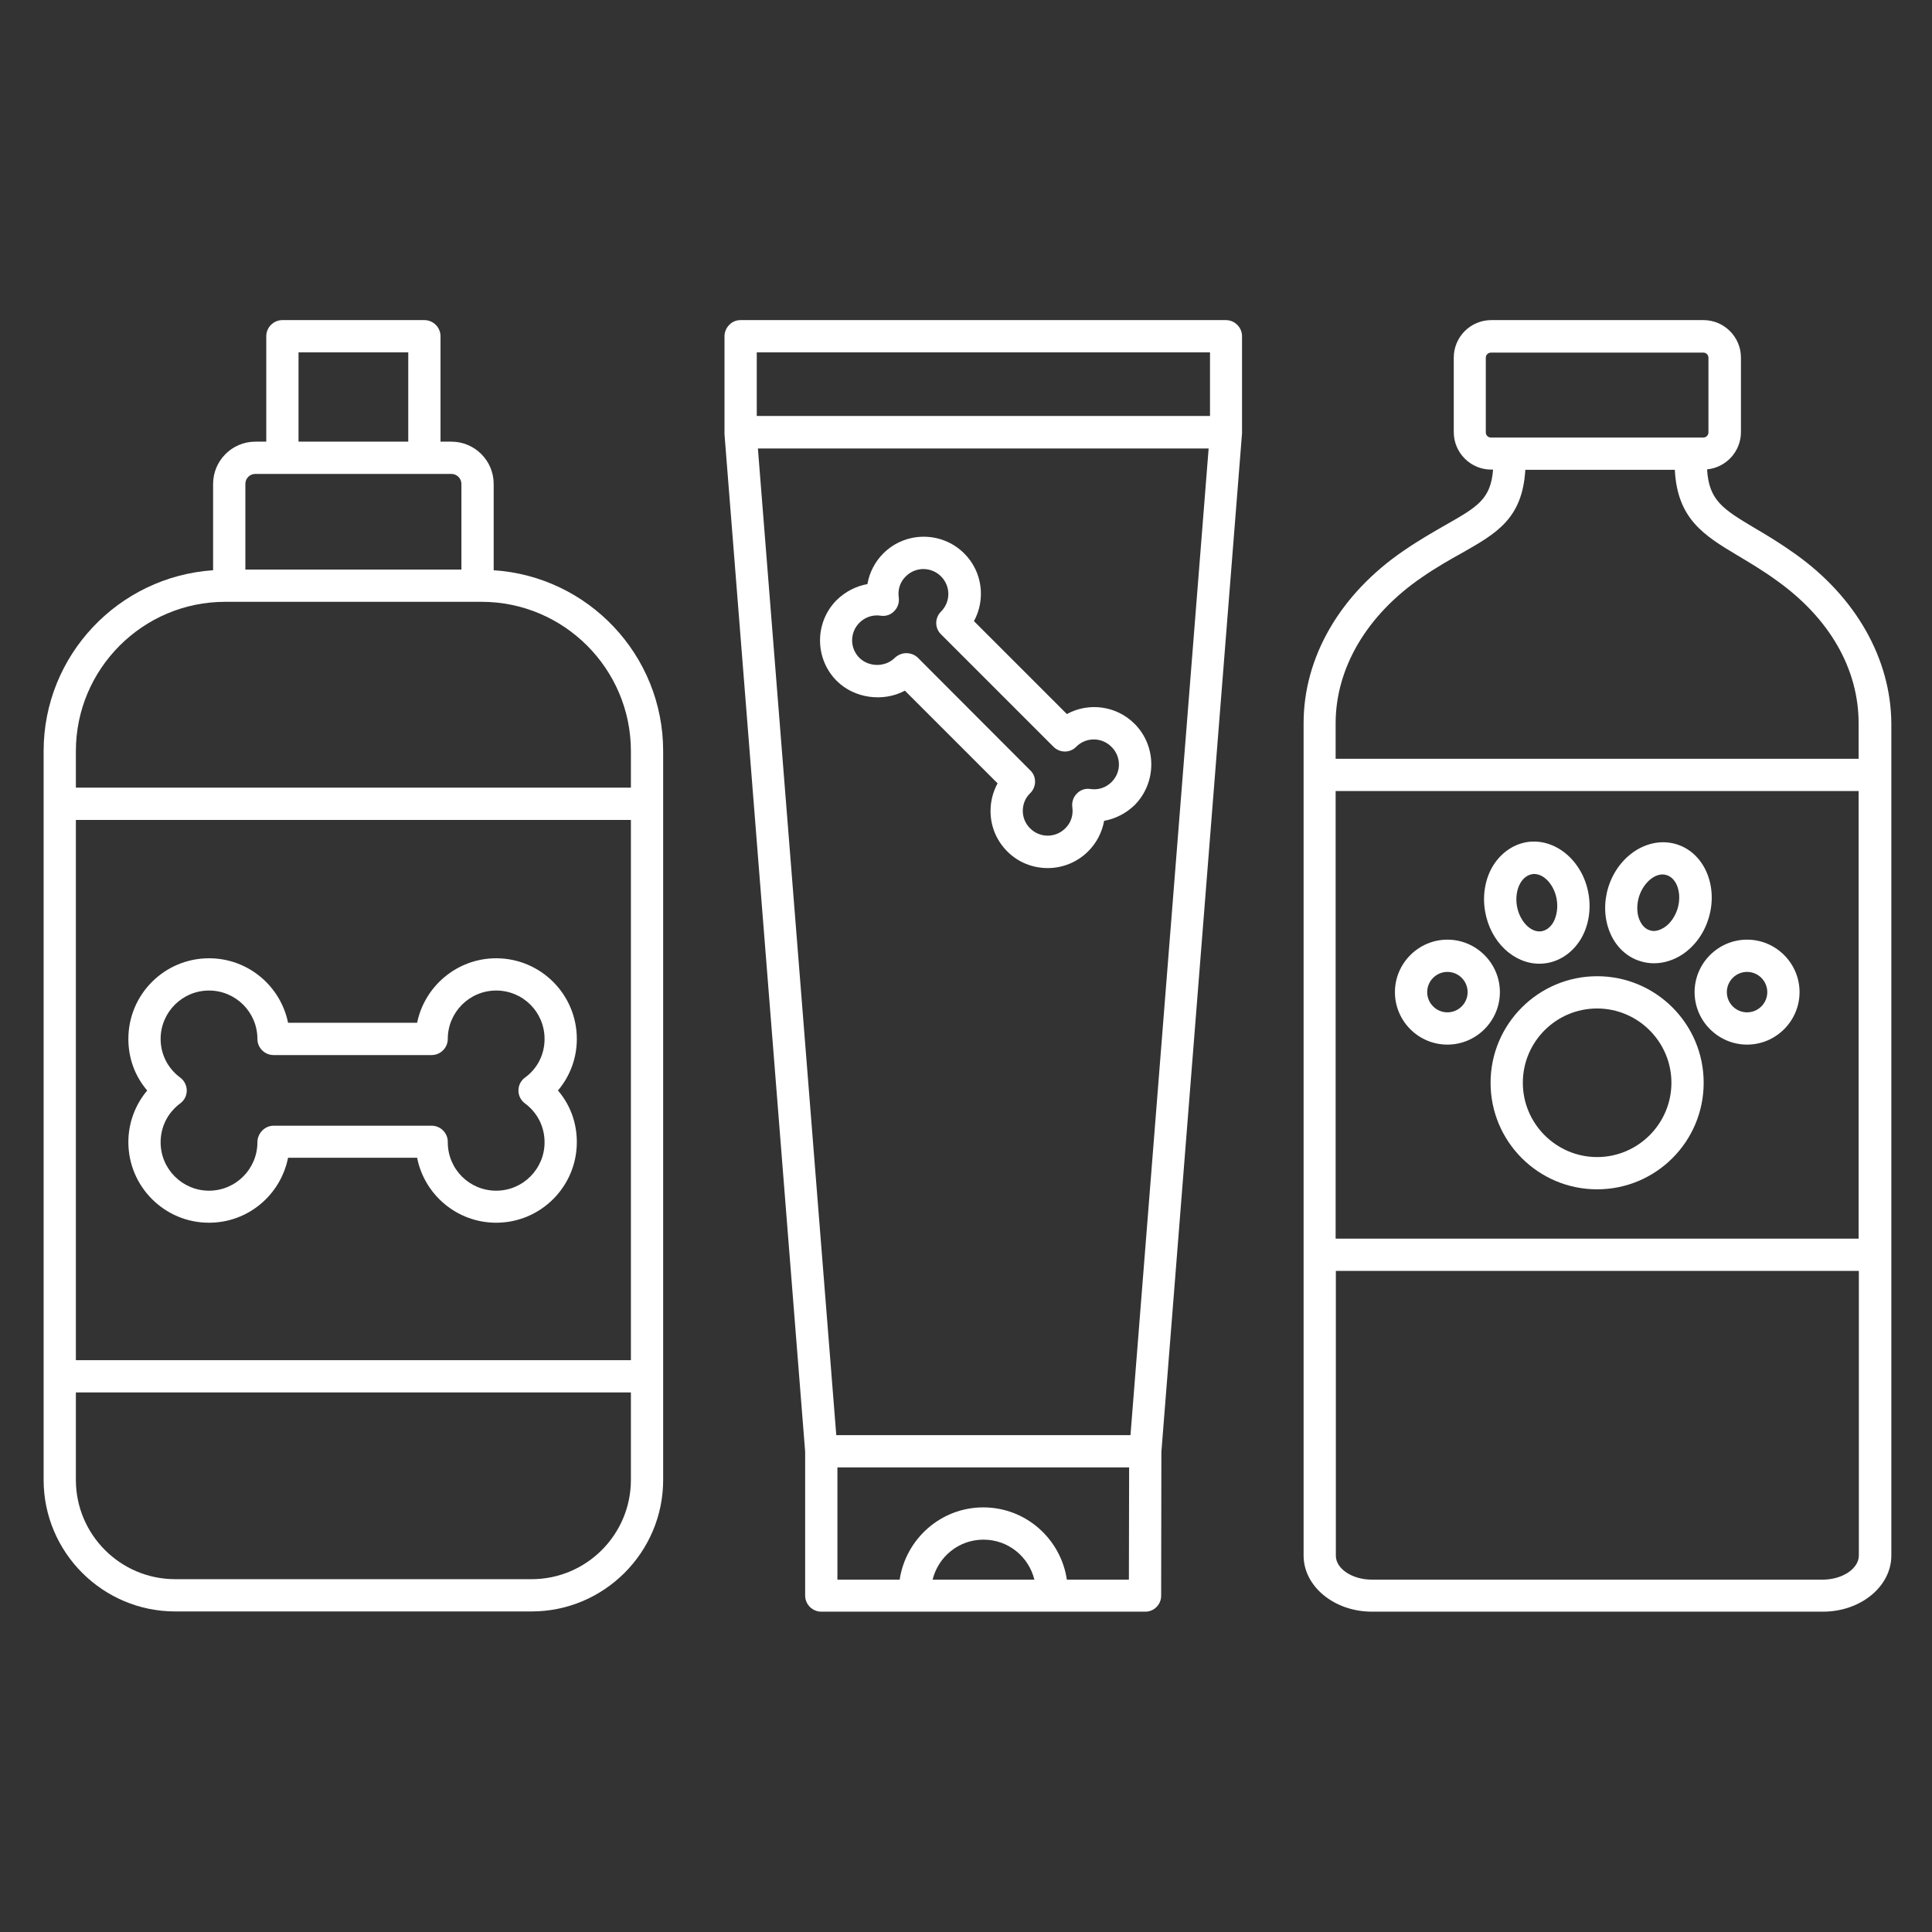
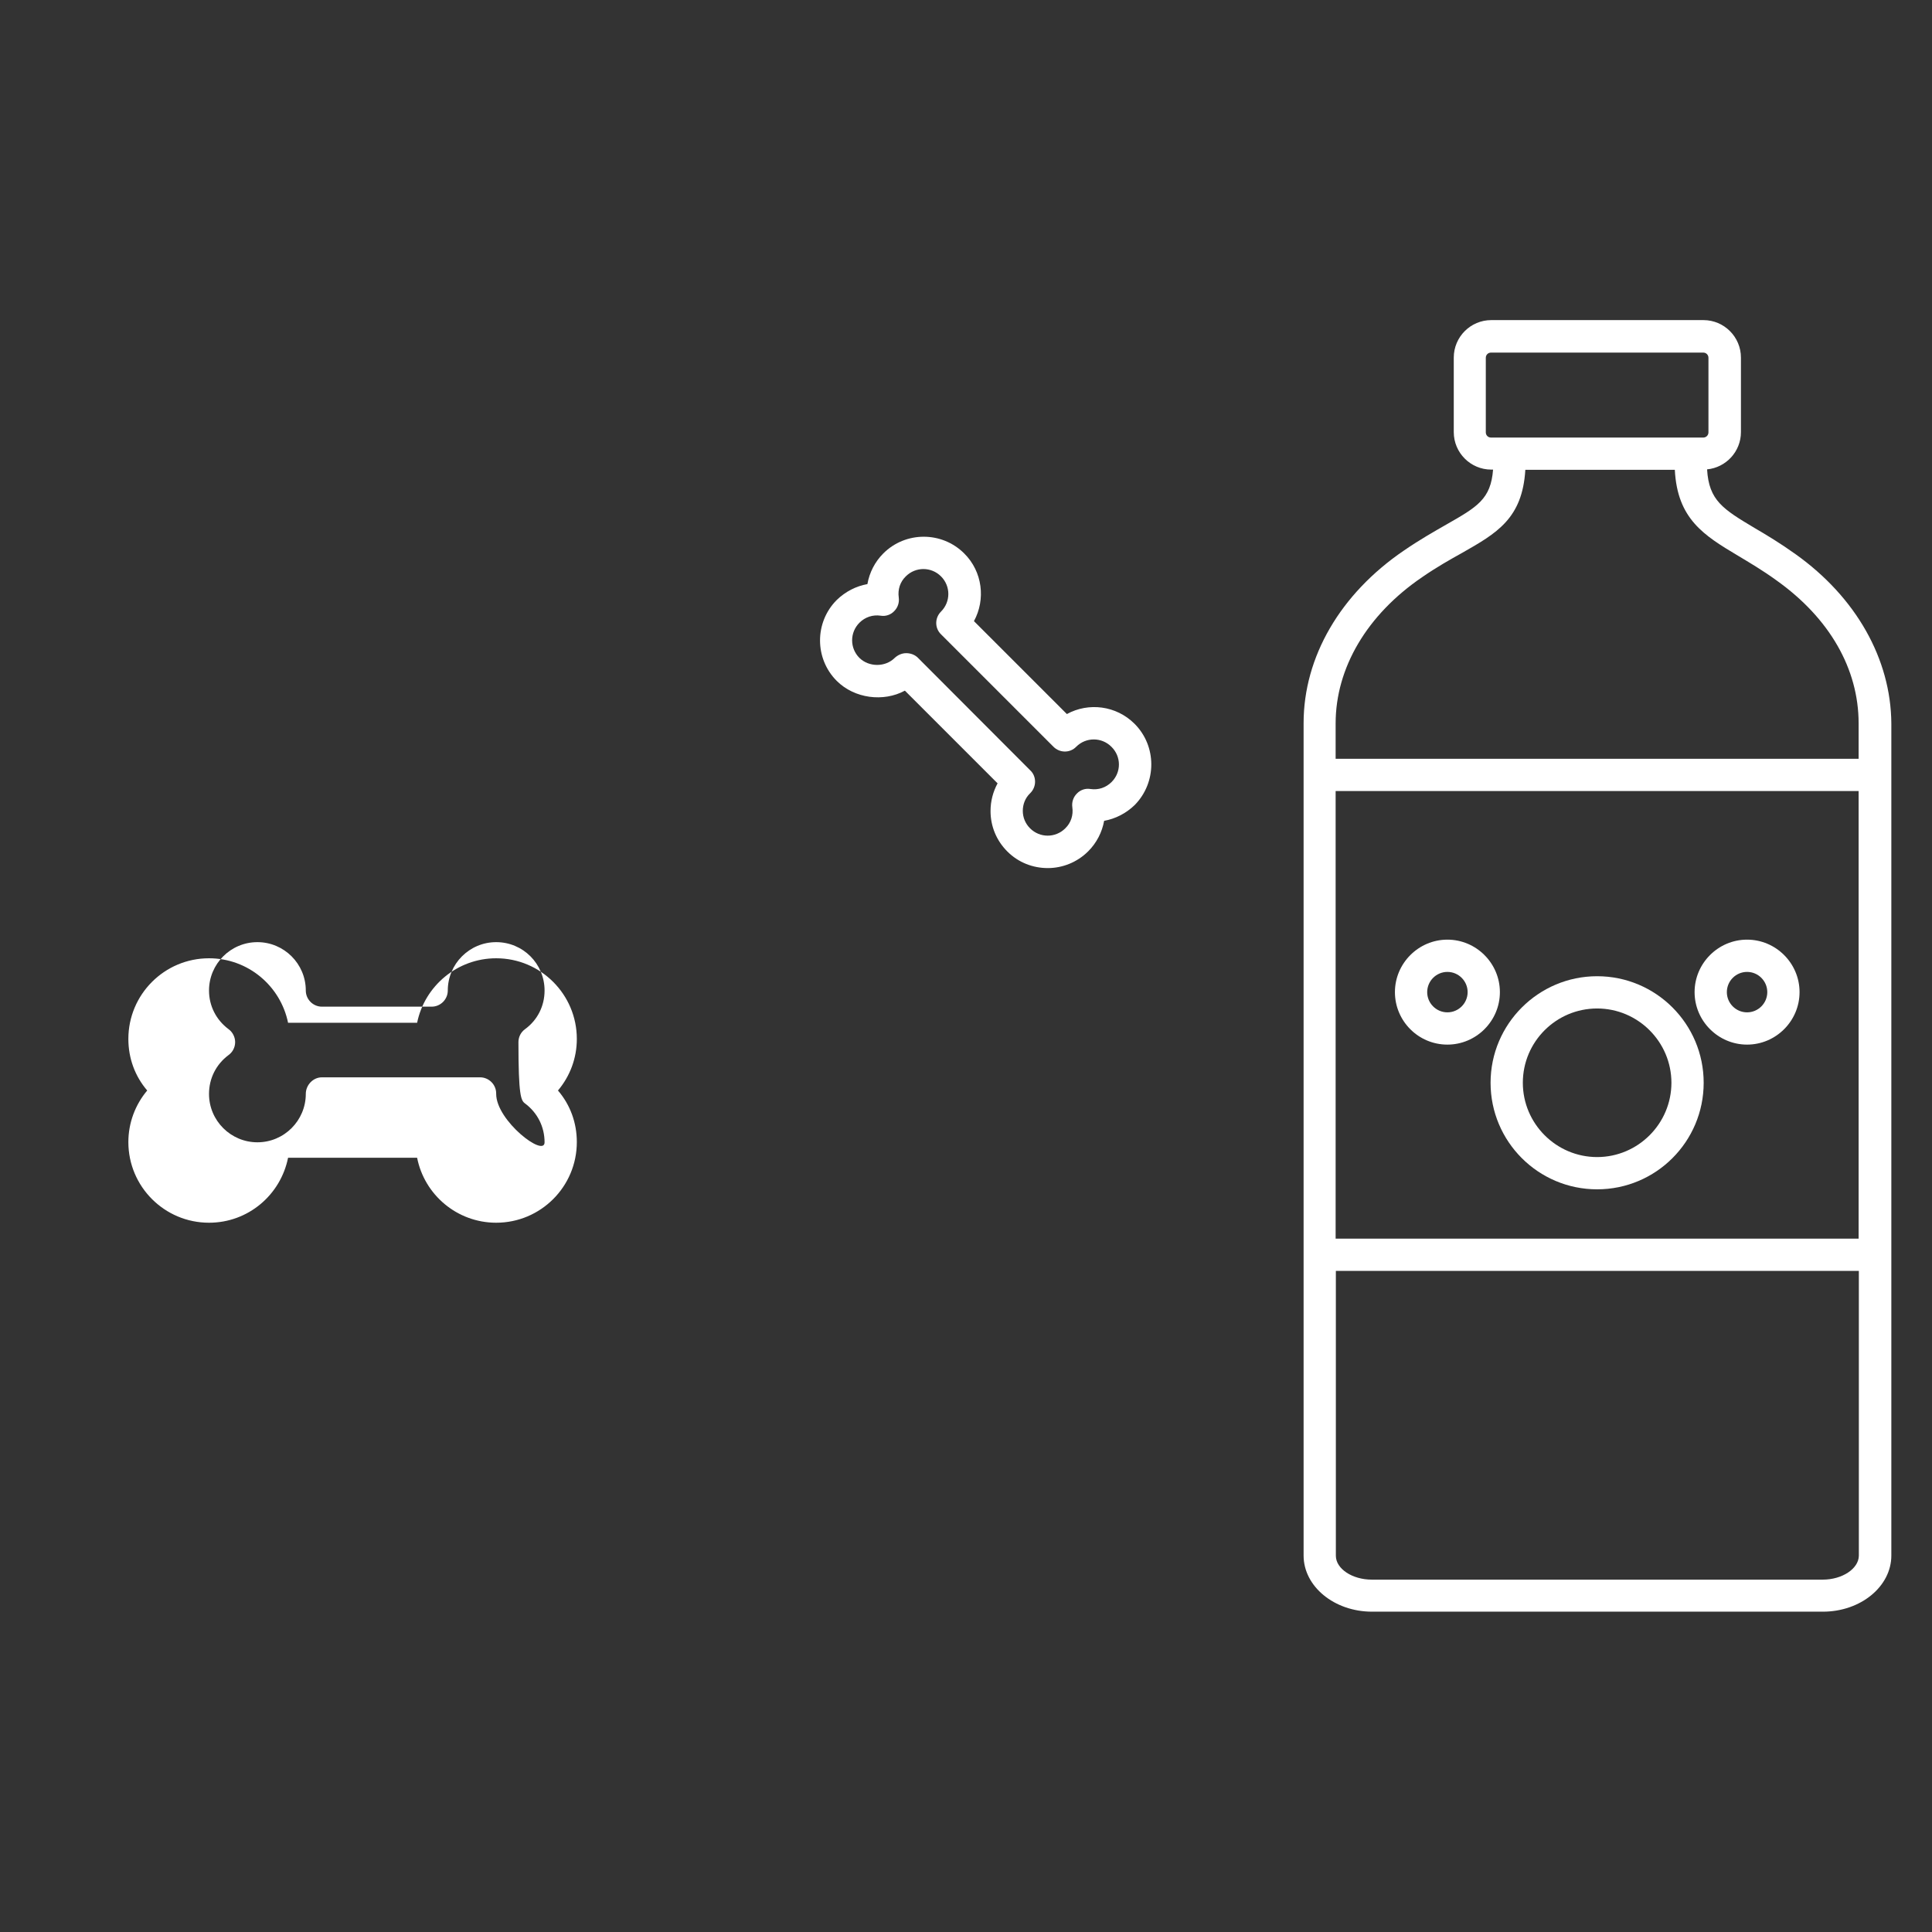
<svg xmlns="http://www.w3.org/2000/svg" version="1.1" id="Layer_1" x="0px" y="0px" viewBox="0 0 850.4 850.4" style="enable-background:new 0 0 850.4 850.4;" xml:space="preserve">
  <rect x="0" y="0" width="850.4" height="850.4" fill="#333333" stroke="none" />
  <style type="text/css">
	.st0{fill:#FFFFFF;}
</style>
-   <path class="st0" d="M511.1,702.4l0.1-63.3l35.5-448.4V148c0-3.9-3.2-7.1-7.1-7.1H326c-1.9,0-3.7,0.7-5,2.1c-1.3,1.3-2.1,3.1-2.1,5  l0,43.2l35.5,447.8v63.3c0,3.9,3.2,7.1,7.1,7.1H504C507.9,709.5,511.1,706.3,511.1,702.4z M368.1,631.7l-34.5-434.3H532l-34.4,434.3  H368.1z M532.6,155.1l0,28H333.1l0-28H532.6z M410.5,695.3c2.5-10.1,11.5-17.6,22.4-17.6s19.9,7.5,22.4,17.6H410.5z M469.6,695.3  c-2.7-18-18.1-31.8-36.8-31.8c-18.7,0-34.1,13.9-36.8,31.8h-27.4v-49.4H497l-0.1,49.4H469.6z" />
  <path class="st0" d="M499.4,318.6c-8.1-8.1-20.3-9.5-29.8-4.3l-40.9-40.9c5.2-9.5,3.8-21.8-4.3-29.8c-9.8-9.8-25.8-9.8-35.6,0  c-3.7,3.7-6.1,8.4-7,13.5c-5,0.9-9.7,3.3-13.5,7c-9.8,9.8-9.8,25.8,0,35.6c7.8,7.8,20.6,9.4,30,4.3l40.8,40.8  c-2,3.7-3.1,7.8-3.1,12.2c0,6.7,2.6,13,7.4,17.8c4.9,4.9,11.3,7.3,17.8,7.3c6.4,0,12.9-2.5,17.8-7.4c3.7-3.7,6.1-8.4,7-13.4  c5-0.9,9.7-3.3,13.5-7C509.2,344.4,509.2,328.4,499.4,318.6z M489.3,344.2c-2.5,2.5-5.8,3.6-9.3,3.1c-2.2-0.4-4.5,0.4-6,2  c-1.6,1.6-2.3,3.8-2,6c0.5,3.5-0.6,6.9-3.1,9.3c-4.3,4.3-11.2,4.3-15.5,0c-2.1-2.1-3.2-4.8-3.2-7.7s1.1-5.7,3.2-7.7l0.1-0.1  c1.3-1.3,2.1-3.1,2.1-5c0-1.9-0.7-3.7-2.1-5L404,289.5c-1.3-1.3-3.2-2-5.1-2c0,0,0,0,0,0c-1.9,0-3.7,0.8-5.1,2.1  c-4.1,4.1-11.3,4.1-15.5,0c-4.3-4.3-4.3-11.2,0-15.5c2.5-2.5,5.9-3.6,9.3-3.1c2.2,0.4,4.5-0.4,6-2c1.6-1.6,2.3-3.8,2-6  c-0.5-3.5,0.6-6.9,3.1-9.3c4.3-4.3,11.2-4.3,15.5,0c4.3,4.3,4.3,11.2,0,15.5c-2.8,2.8-2.8,7.3,0,10l49.5,49.5c2.8,2.8,7.3,2.8,10,0  c4.3-4.3,11.2-4.3,15.5,0C493.6,333,493.6,339.9,489.3,344.2z" />
  <path class="st0" d="M790.3,243.9c-6.7-4.8-12.7-8.4-18-11.5c-13.9-8.3-20.1-12.1-20.9-25.8c8.3-0.8,14.9-7.8,14.9-16.4v-32.8  c0-9.1-7.4-16.5-16.5-16.5h-93.4c-9.1,0-16.5,7.4-16.5,16.5v32.8c0,9.1,7.4,16.5,16.5,16.5h0.8c-1,13-6.9,16.4-20.6,24.2  c-5.4,3.1-11.6,6.6-18.6,11.4c-28.1,19.1-44.2,46.9-44.2,76v366.4c0,13.6,13.5,24.7,30.1,24.7h198.5c16.6,0,30.1-11.1,30.1-24.7  V318.4C832.3,290.1,817,262.9,790.3,243.9z M654,190.3v-32.8c0-1.3,1-2.3,2.3-2.3h93.4c1.3,0,2.3,1,2.3,2.3v32.8  c0,1.3-1,2.3-2.3,2.3h-93.4C655,192.6,654,191.6,654,190.3z M818.1,545.2H587.9v-197h230.2V545.2z M802.3,695.3H603.8  c-8.6,0-15.8-4.8-15.8-10.5V559.4h230.2v125.4C818.1,690.5,810.9,695.3,802.3,695.3z M818.1,334H587.9v-15.6  c0-24.4,13.8-47.8,38-64.3c6.5-4.5,12.4-7.8,17.6-10.7c15.3-8.7,26.6-15.1,27.9-36.6h65.8c1.1,21.7,12.9,28.9,27.8,37.8  c5,3,10.8,6.4,17,10.9c23.3,16.6,36.1,38.9,36.1,62.9L818.1,334L818.1,334z" />
  <path class="st0" d="M656.1,476.6c0,25.9,21,46.9,46.9,46.9c25.9,0,46.9-21,46.9-46.9c0-25.9-21-46.9-46.9-46.9  C677.2,429.7,656.1,450.7,656.1,476.6z M703,443.9c18,0,32.7,14.7,32.7,32.7c0,18-14.7,32.7-32.7,32.7c-18,0-32.7-14.7-32.7-32.7  C670.3,458.5,685,443.9,703,443.9z" />
  <path class="st0" d="M637.1,459.8c12.7,0,23.1-10.4,23.1-23.1s-10.4-23.1-23.1-23.1S614,424,614,436.7S624.3,459.8,637.1,459.8z   M637.1,427.8c4.9,0,8.9,4,8.9,8.9c0,4.9-4,8.9-8.9,8.9c-4.9,0-8.9-4-8.9-8.9C628.2,431.8,632.2,427.8,637.1,427.8z" />
  <path class="st0" d="M745.9,436.7c0,12.7,10.4,23.1,23.1,23.1s23.1-10.4,23.1-23.1s-10.4-23.1-23.1-23.1S745.9,424,745.9,436.7z   M769,427.8c4.9,0,8.9,4,8.9,8.9c0,4.9-4,8.9-8.9,8.9s-8.9-4-8.9-8.9C760.1,431.8,764.1,427.8,769,427.8z" />
-   <path class="st0" d="M677.6,424.2c1.1,0,2.2-0.1,3.4-0.3c6.3-1.1,11.8-5.2,15.2-11.2c3.1-5.6,4.2-12.5,3-19.3  c-2.5-14.6-14.8-24.8-27.3-22.7c-6.3,1.1-11.8,5.2-15.2,11.2c-3.1,5.6-4.2,12.5-3,19.3C656,414.6,666.3,424.2,677.6,424.2z   M669.1,388.9c0.7-1.3,2.4-3.6,5.2-4.1c0.3-0.1,0.7-0.1,1-0.1c4.4,0,8.8,4.8,9.9,11.1c0.6,3.6,0.1,7.2-1.4,10  c-0.7,1.3-2.4,3.6-5.2,4.1c-4.7,0.8-9.7-4.3-10.9-11.1C667.1,395.3,667.6,391.6,669.1,388.9z" />
-   <path class="st0" d="M722.1,423.1c1.9,0.6,3.9,0.9,5.9,0.9c4.4,0,8.8-1.4,12.7-4c5.3-3.6,9.4-9.2,11.4-15.9  c4.3-14.2-2-28.8-14.2-32.5c-12.2-3.7-25.6,4.8-30,19c-2,6.6-1.8,13.5,0.6,19.5C711,416.5,716,421.3,722.1,423.1z M721.4,394.8  c1.8-5.8,6.3-9.9,10.4-9.9c0.6,0,1.2,0.1,1.8,0.3c4.6,1.4,6.8,8.2,4.8,14.8c-1.1,3.5-3.2,6.5-5.8,8.2c-1.3,0.8-3.8,2.2-6.4,1.3  c-2.7-0.8-4-3.3-4.6-4.7C720.4,401.9,720.4,398.2,721.4,394.8z" />
-   <path class="st0" d="M253.9,457.3c0-19.6-15.9-35.5-35.5-35.5c-17.1,0-31.5,12.2-34.8,28.4h-56.8c-3.3-16.2-17.6-28.4-34.8-28.4  c-19.6,0-35.5,15.9-35.5,35.5c0,8.5,2.9,16.4,8.3,22.7c-5.3,6.3-8.3,14.3-8.3,22.7c0,19.6,15.9,35.5,35.5,35.5  c17.2,0,31.5-12.2,34.8-28.6h56.8c3.2,16.3,17.6,28.6,34.8,28.6c19.6,0,35.5-15.9,35.5-35.5c0-8.5-2.9-16.4-8.3-22.7  C250.9,473.7,253.9,465.8,253.9,457.3z M231.1,485.7c5.5,4.1,8.6,10.3,8.6,17.1c0,11.7-9.5,21.3-21.3,21.3s-21.3-9.5-21.3-21.3v-0.2  c0-3.9-3.2-7.1-7.1-7.1h-69.6c-3.9,0-7.1,3.4-7.1,7.3c0,11.7-9.5,21.3-21.3,21.3c-11.7,0-21.3-9.5-21.3-21.3c0-6.8,3.1-13,8.6-17.1  c1.8-1.3,2.9-3.4,2.9-5.7c0-2.2-1.1-4.4-2.9-5.7c-5.5-4.1-8.6-10.3-8.6-17c0-11.7,9.5-21.3,21.3-21.3c11.7,0,21.3,9.5,21.3,21.3  c0,3.9,3.2,7.1,7.1,7.1H190c3.9,0,7.1-3.2,7.1-7.1c0-11.7,9.5-21.3,21.3-21.3s21.3,9.5,21.3,21.3c0,6.8-3.1,13-8.6,17  c-1.8,1.3-2.9,3.4-2.9,5.7C228.2,482.3,229.3,484.4,231.1,485.7z" />
-   <path class="st0" d="M77.1,709.3H234c31.9,0,57.9-26,57.9-57.9V330.6c0-42.3-33-76.9-74.6-79.6v-38c0-10.3-8.4-18.6-18.6-18.6h-4.8  V148c0-3.9-3.2-7.1-7.1-7.1h-62.5c-3.9,0-7.1,3.2-7.1,7.1v46.4h-4.8c-10.3,0-18.6,8.4-18.6,18.6v38c-41.6,2.8-74.6,37.4-74.6,79.6  v320.8C19.2,683.3,45.2,709.3,77.1,709.3z M33.4,360.9h244.3v237.8H33.4V360.9z M131.4,155.1h48.3v39.3h-48.3V155.1z M112.4,208.6  h86.3c2.4,0,4.4,2,4.4,4.4v37.7H108V213C108,210.6,109.9,208.6,112.4,208.6z M99.1,264.9H212c36.2,0,65.7,29.5,65.7,65.7v16.1H33.4  v-16.1C33.4,294.4,62.9,264.9,99.1,264.9z M33.4,612.9h244.3v38.5c0,24.1-19.6,43.7-43.7,43.7H77.1c-24.1,0-43.7-19.6-43.7-43.7  V612.9z" />
+   <path class="st0" d="M253.9,457.3c0-19.6-15.9-35.5-35.5-35.5c-17.1,0-31.5,12.2-34.8,28.4h-56.8c-3.3-16.2-17.6-28.4-34.8-28.4  c-19.6,0-35.5,15.9-35.5,35.5c0,8.5,2.9,16.4,8.3,22.7c-5.3,6.3-8.3,14.3-8.3,22.7c0,19.6,15.9,35.5,35.5,35.5  c17.2,0,31.5-12.2,34.8-28.6h56.8c3.2,16.3,17.6,28.6,34.8,28.6c19.6,0,35.5-15.9,35.5-35.5c0-8.5-2.9-16.4-8.3-22.7  C250.9,473.7,253.9,465.8,253.9,457.3z M231.1,485.7c5.5,4.1,8.6,10.3,8.6,17.1s-21.3-9.5-21.3-21.3v-0.2  c0-3.9-3.2-7.1-7.1-7.1h-69.6c-3.9,0-7.1,3.4-7.1,7.3c0,11.7-9.5,21.3-21.3,21.3c-11.7,0-21.3-9.5-21.3-21.3c0-6.8,3.1-13,8.6-17.1  c1.8-1.3,2.9-3.4,2.9-5.7c0-2.2-1.1-4.4-2.9-5.7c-5.5-4.1-8.6-10.3-8.6-17c0-11.7,9.5-21.3,21.3-21.3c11.7,0,21.3,9.5,21.3,21.3  c0,3.9,3.2,7.1,7.1,7.1H190c3.9,0,7.1-3.2,7.1-7.1c0-11.7,9.5-21.3,21.3-21.3s21.3,9.5,21.3,21.3c0,6.8-3.1,13-8.6,17  c-1.8,1.3-2.9,3.4-2.9,5.7C228.2,482.3,229.3,484.4,231.1,485.7z" />
</svg>